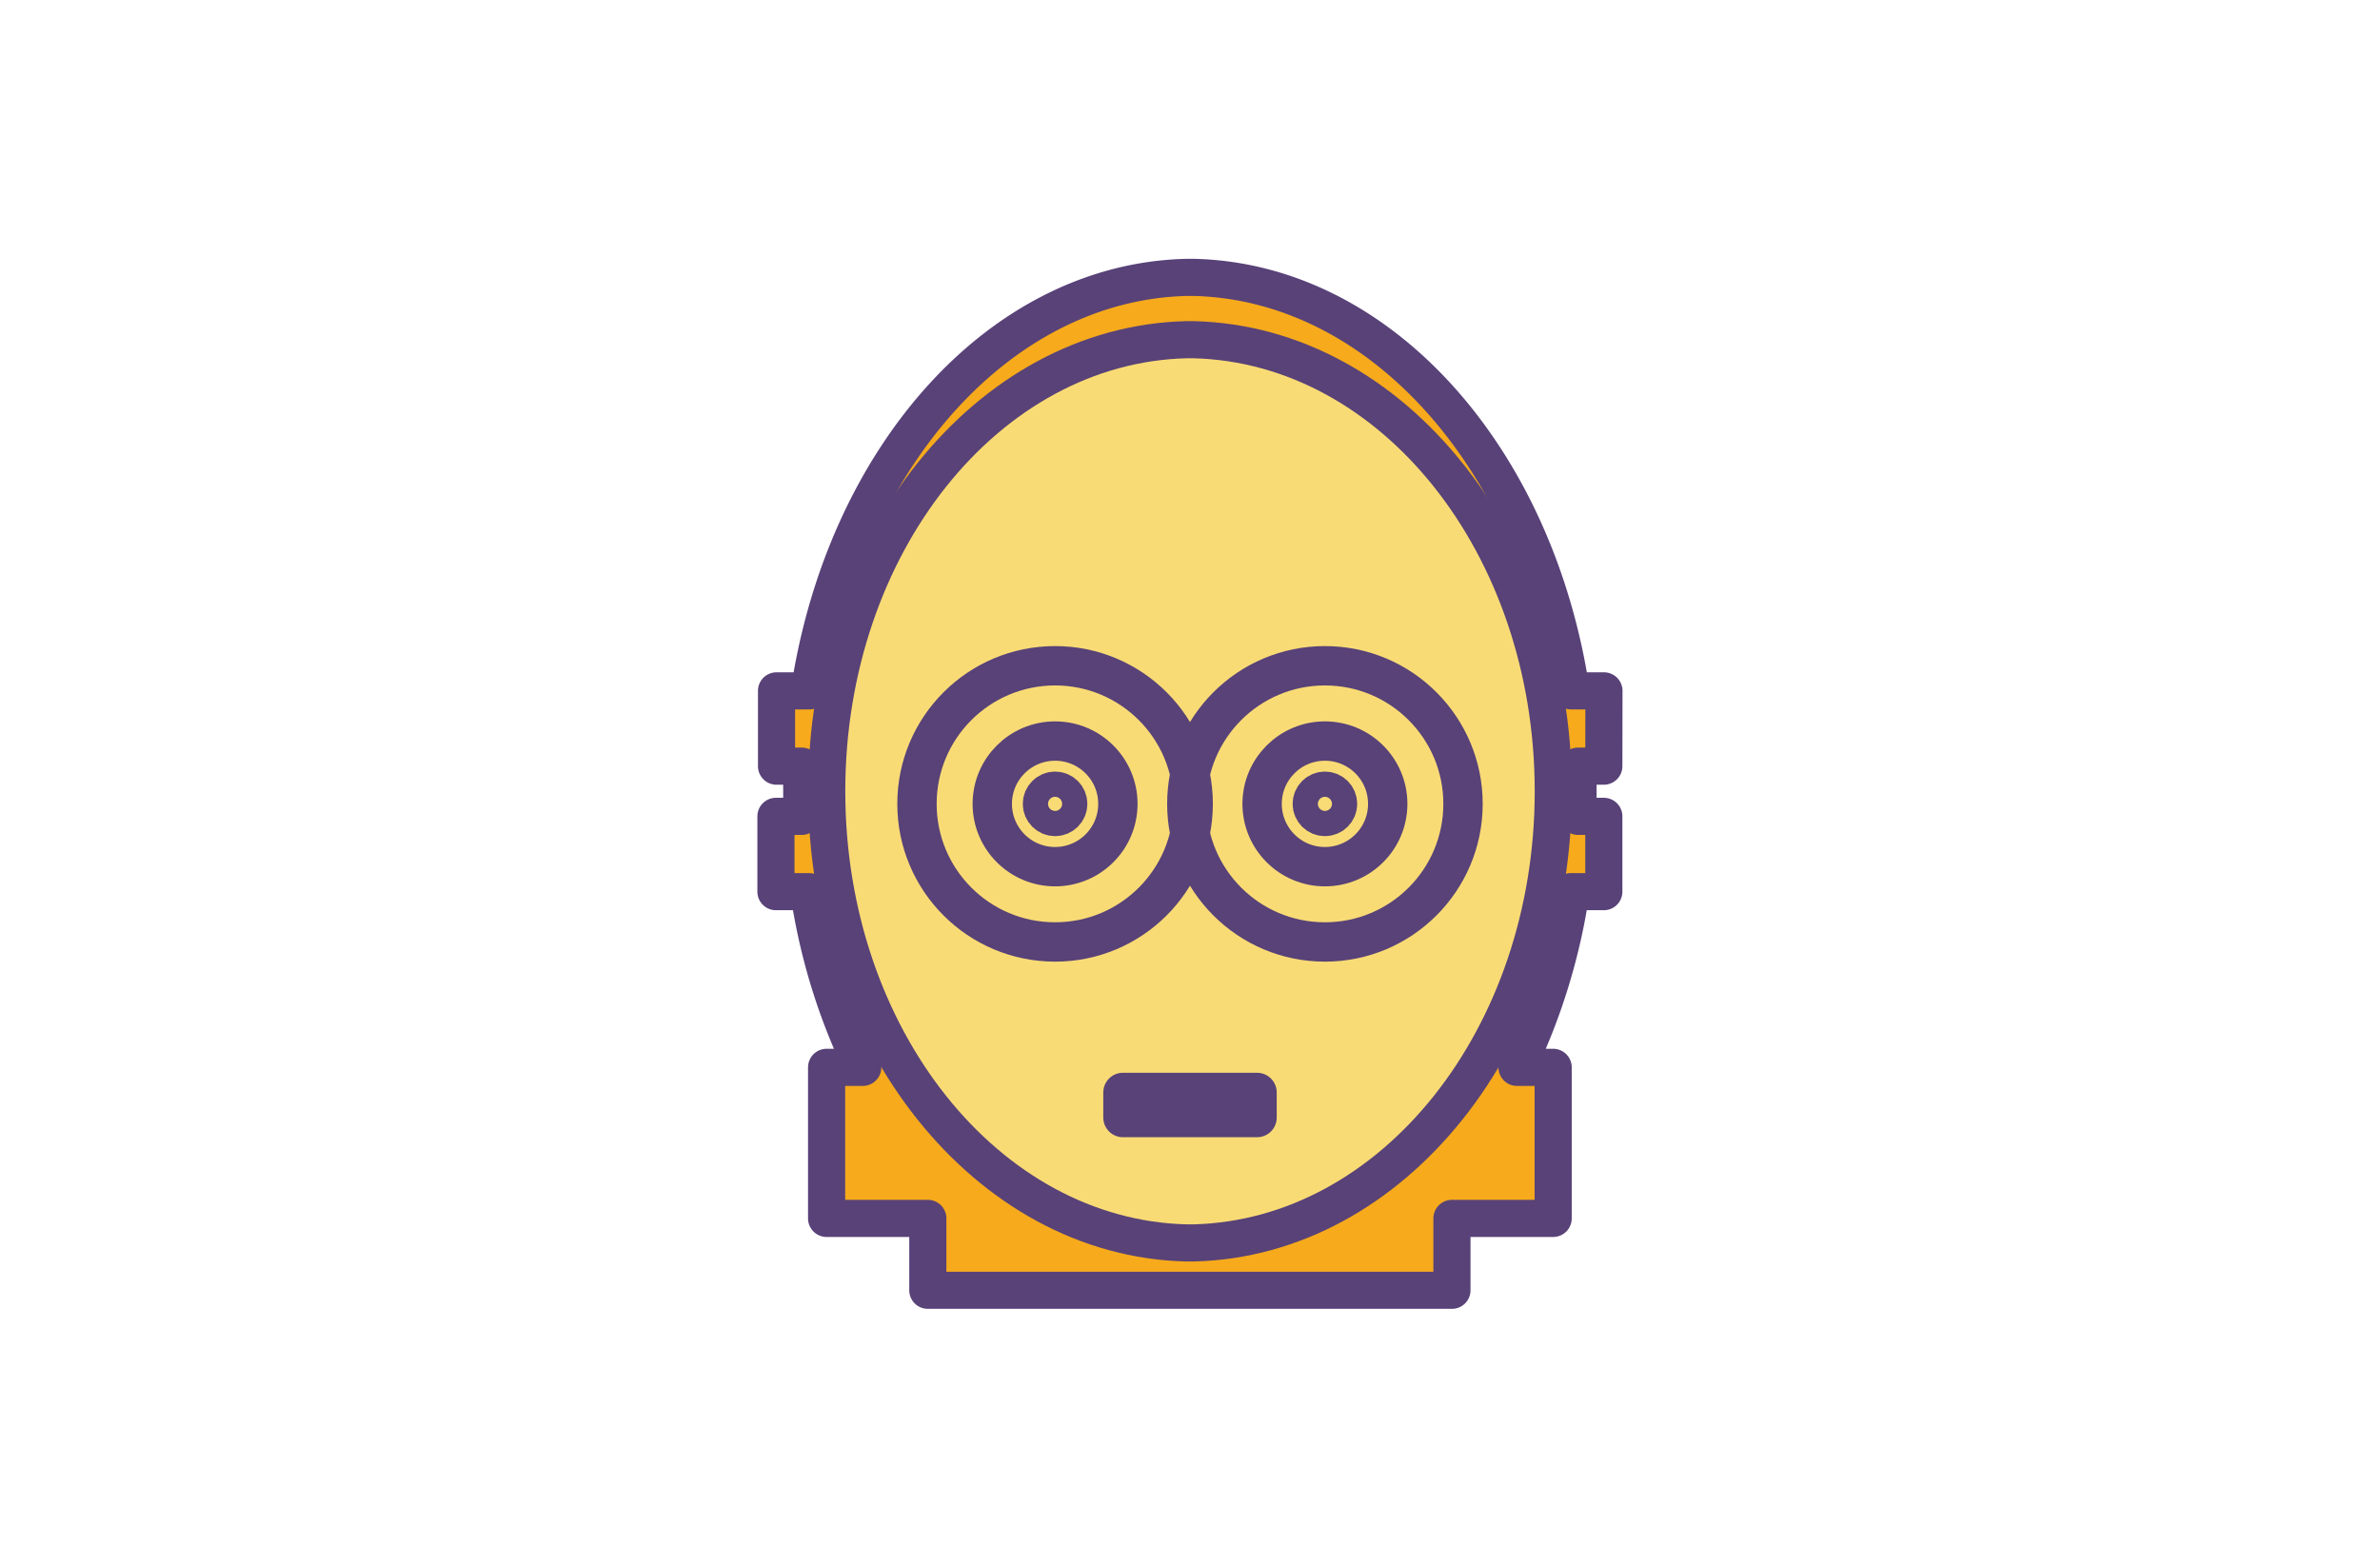
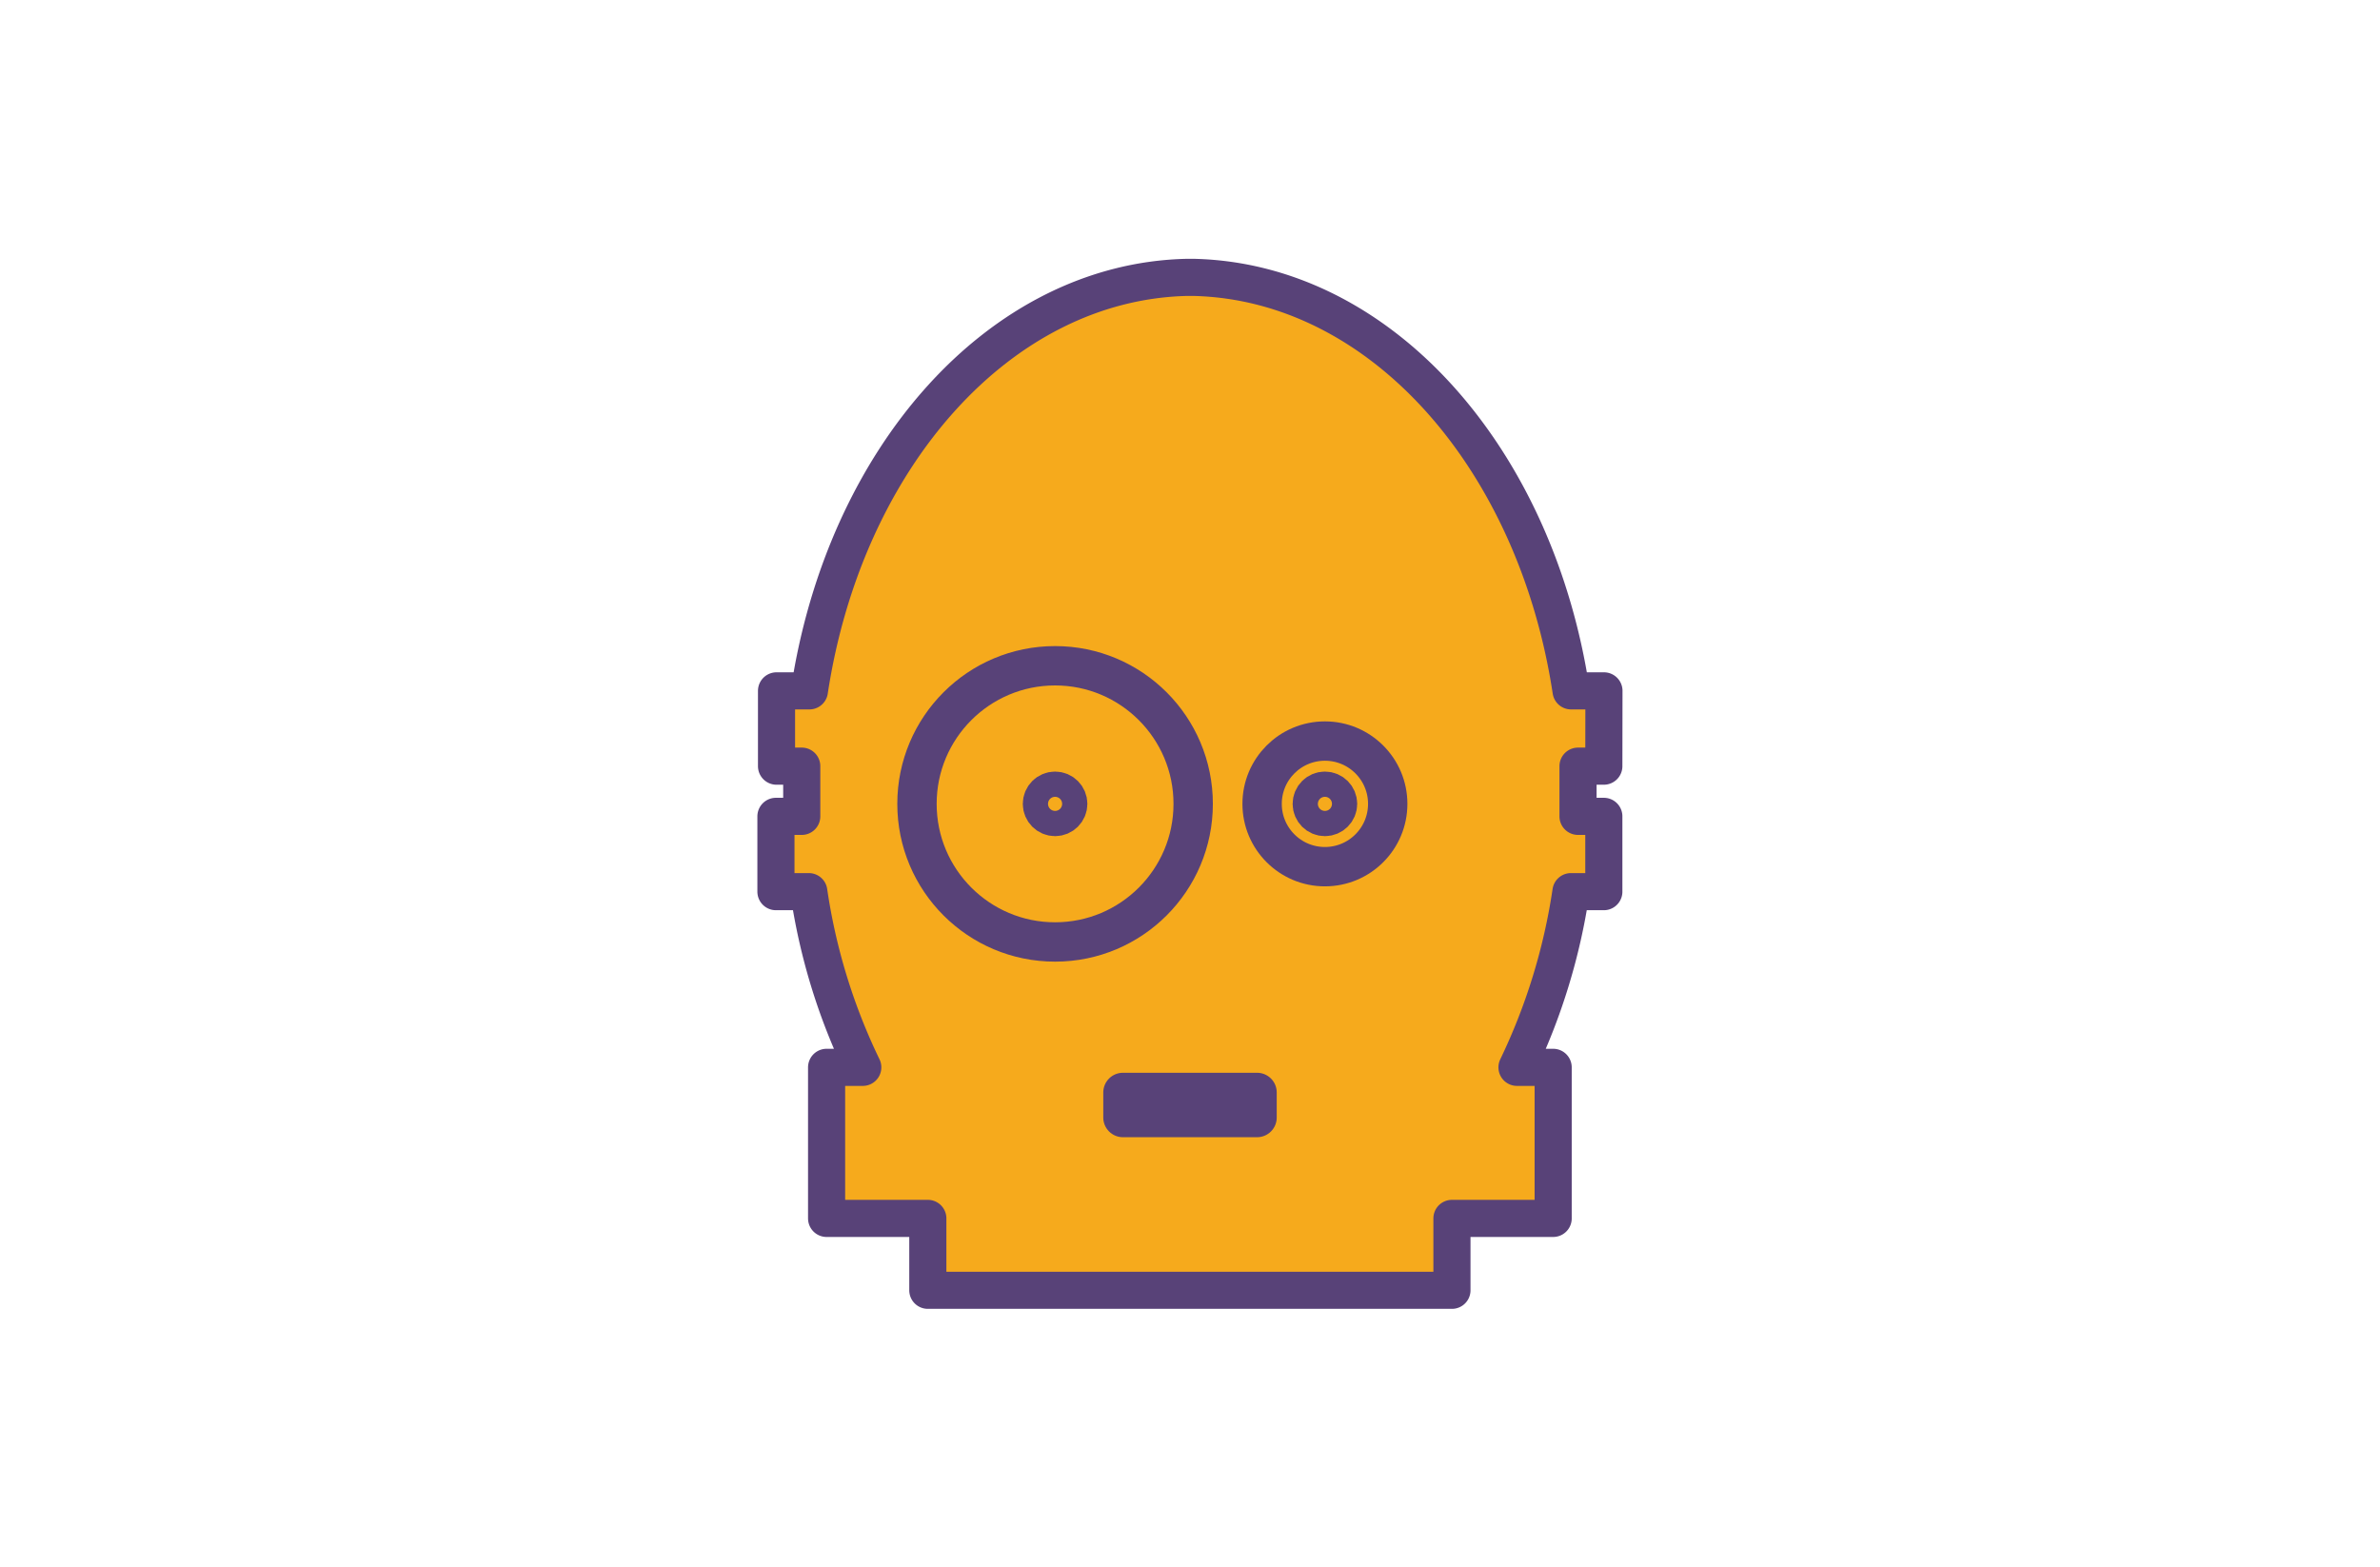
<svg xmlns="http://www.w3.org/2000/svg" id="Layer_1" data-name="Layer 1" viewBox="0 0 201.98 132.98">
  <defs>
    <style>.cls-1{fill:#c1cfb6;stroke-width:1.98px;opacity:0;}.cls-1,.cls-2,.cls-3,.cls-4{stroke:#584278;stroke-linecap:round;stroke-linejoin:round;}.cls-2{fill:#f6aa1c;}.cls-2,.cls-3{stroke-width:3.15px;}.cls-3{fill:#f9db75;}.cls-4{fill:none;stroke-width:3.34px;}</style>
  </defs>
  <rect class="cls-1" x="0.99" y="0.99" width="200" height="131" />
  <path class="cls-2" d="M333.08,413.23h-2.79c-3-19.75-16.14-34.7-32-35.09v0h-.64v0c-15.88.39-29,15.34-32,35.09h-2.79v6.39H265c0,.71,0,1.42,0,2.13s0,1.43,0,2.13h-2.19v6.39h2.79a51.3,51.3,0,0,0,4.58,14.91h-3.07V458h8.59v6.1h44.48V458h8.59V445.18h-3.07a51.91,51.91,0,0,0,4.58-14.91h2.79v-6.39h-2.19c0-.7,0-1.41,0-2.13s0-1.42,0-2.13h2.19Z" transform="translate(-196.96 -354.6)" />
-   <path class="cls-3" d="M328.78,421.75c0-20.91-13.61-37.9-30.51-38.32v0h-.64v0c-16.91.42-30.51,17.41-30.51,38.32s13.6,37.91,30.51,38.33v0h.64v0C315.17,459.66,328.78,442.67,328.78,421.75Z" transform="translate(-196.96 -354.6)" />
-   <circle class="cls-4" cx="89.54" cy="68.22" r="5.33" />
  <circle class="cls-4" cx="89.54" cy="68.22" r="11.72" />
  <circle class="cls-4" cx="89.54" cy="68.22" r="1.07" />
  <circle class="cls-4" cx="112.44" cy="68.22" r="5.33" />
-   <circle class="cls-4" cx="112.44" cy="68.22" r="11.72" />
  <circle class="cls-4" cx="112.44" cy="68.22" r="1.07" />
  <polygon class="cls-4" points="101.05 92.71 100.93 92.71 95.3 92.71 95.3 94.84 100.93 94.84 101.05 94.84 106.68 94.84 106.68 92.71 101.05 92.71" />
</svg>